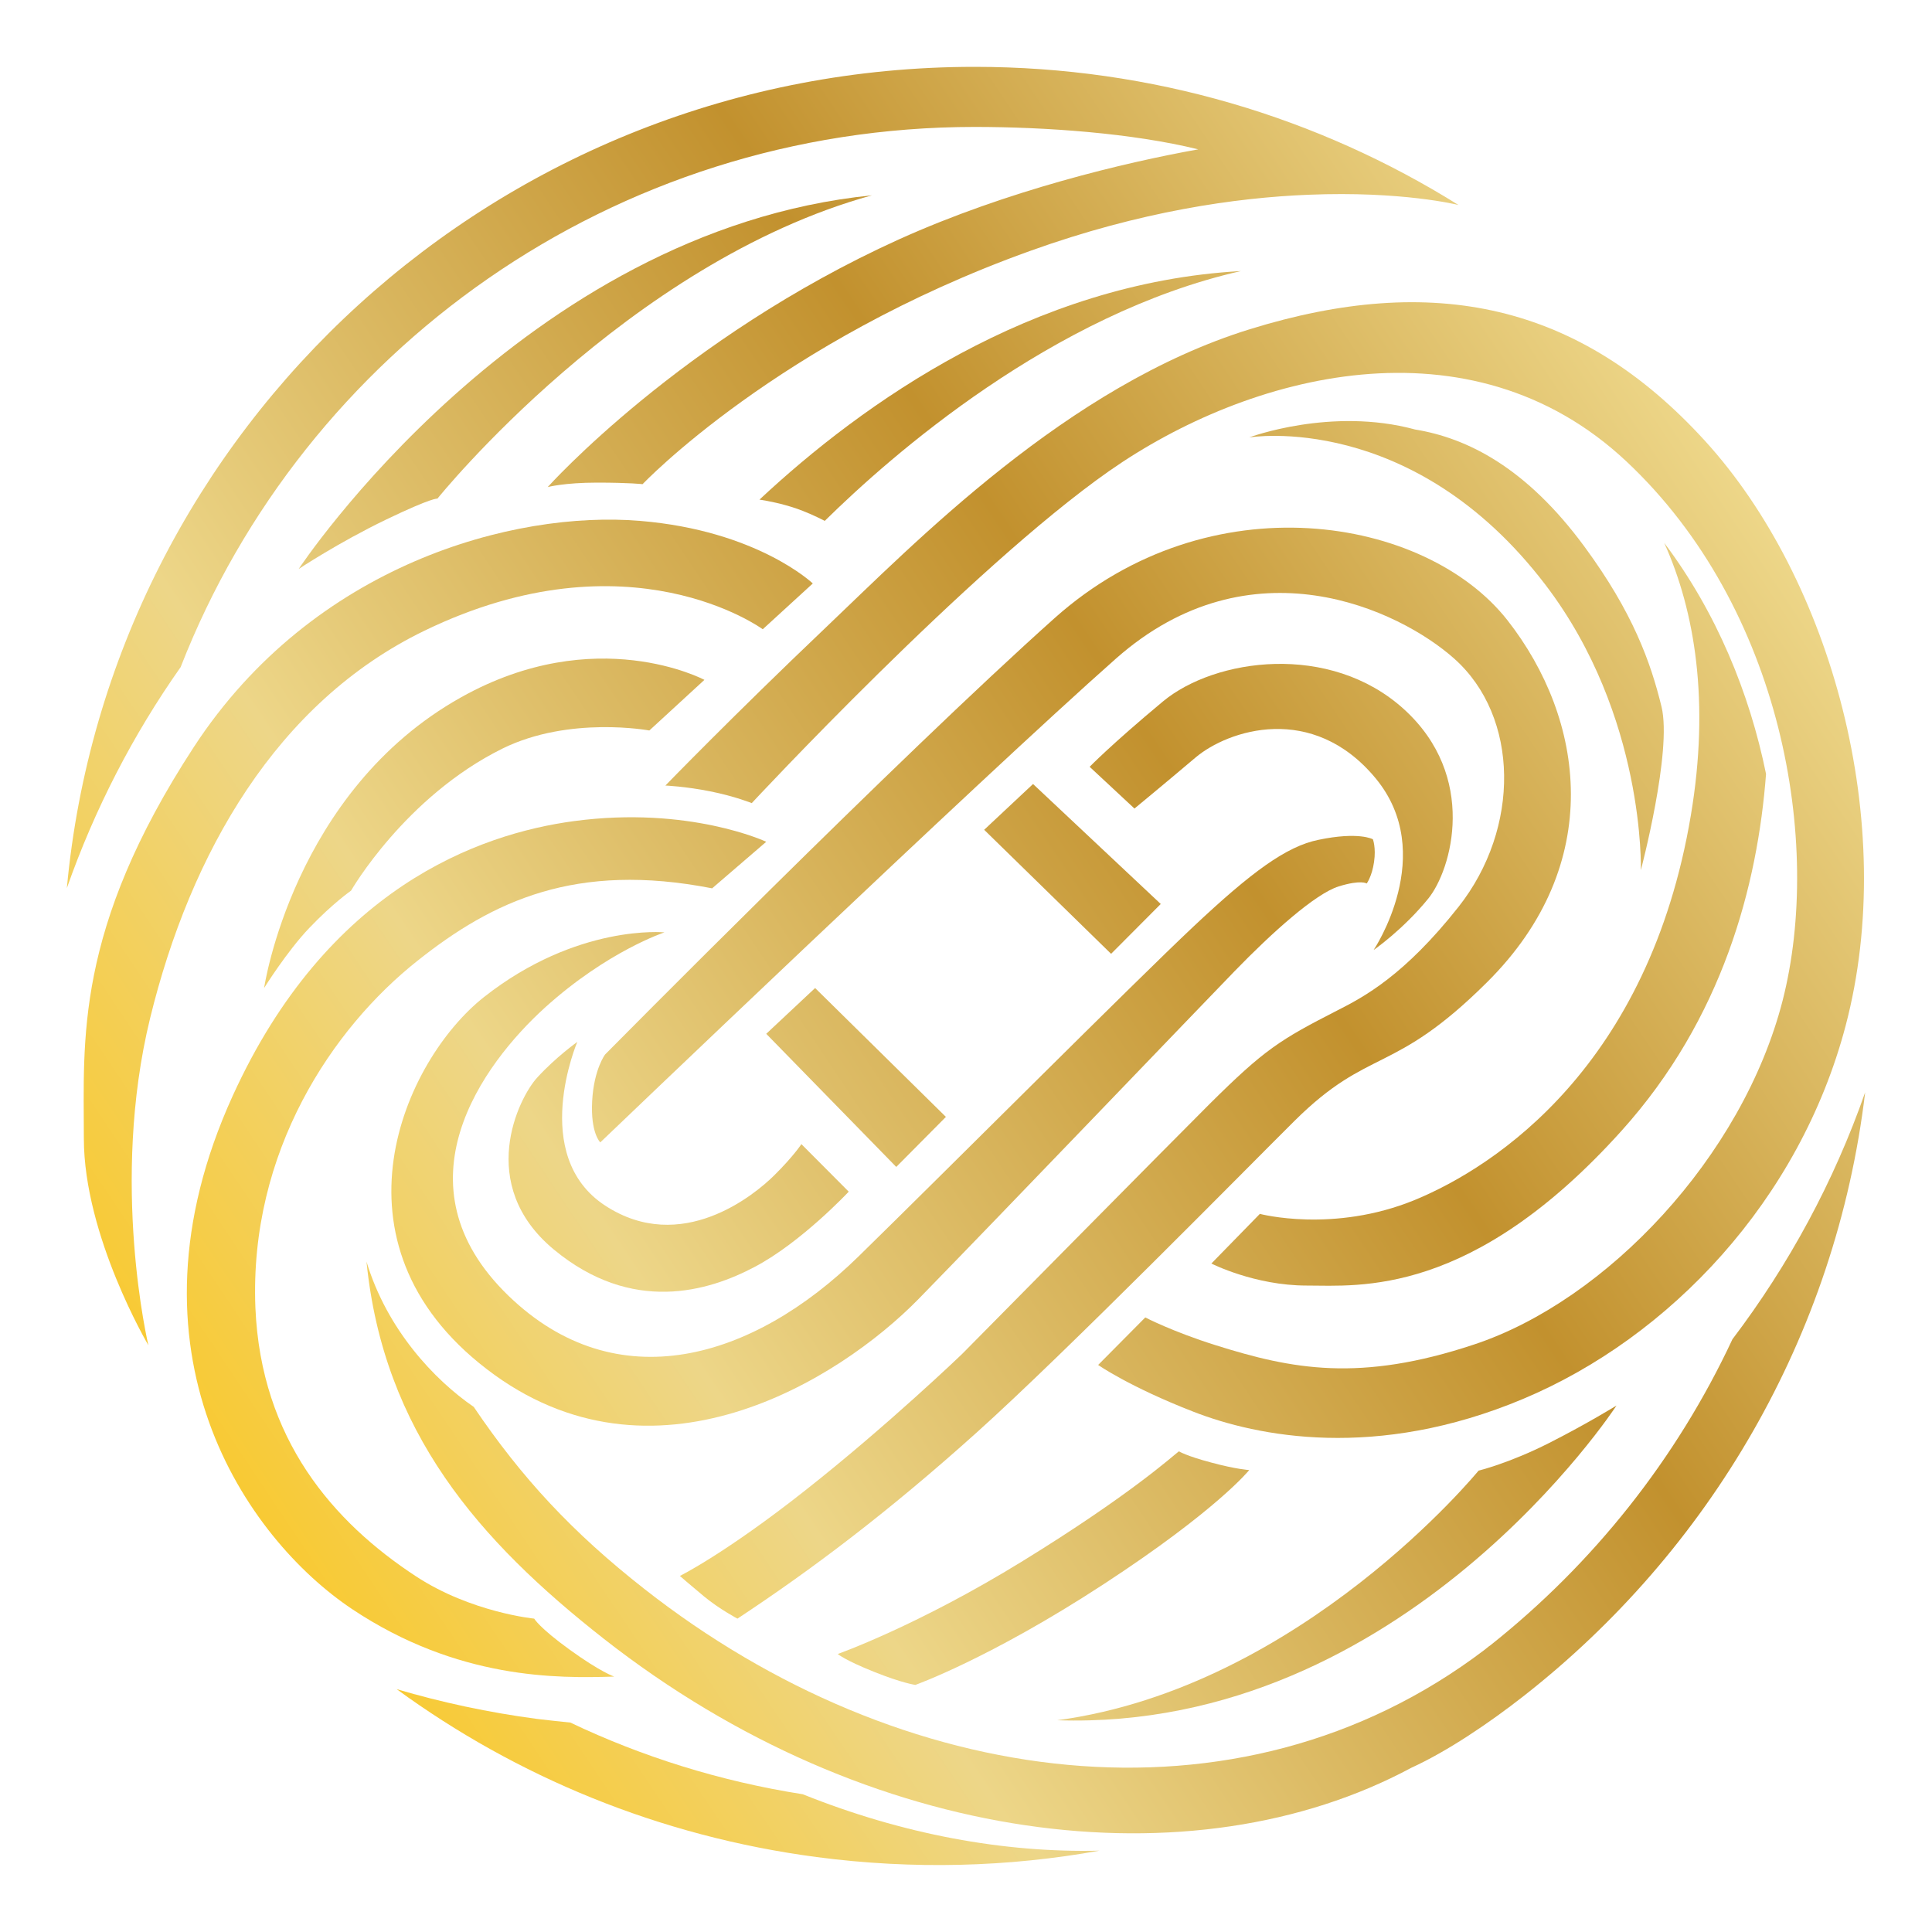
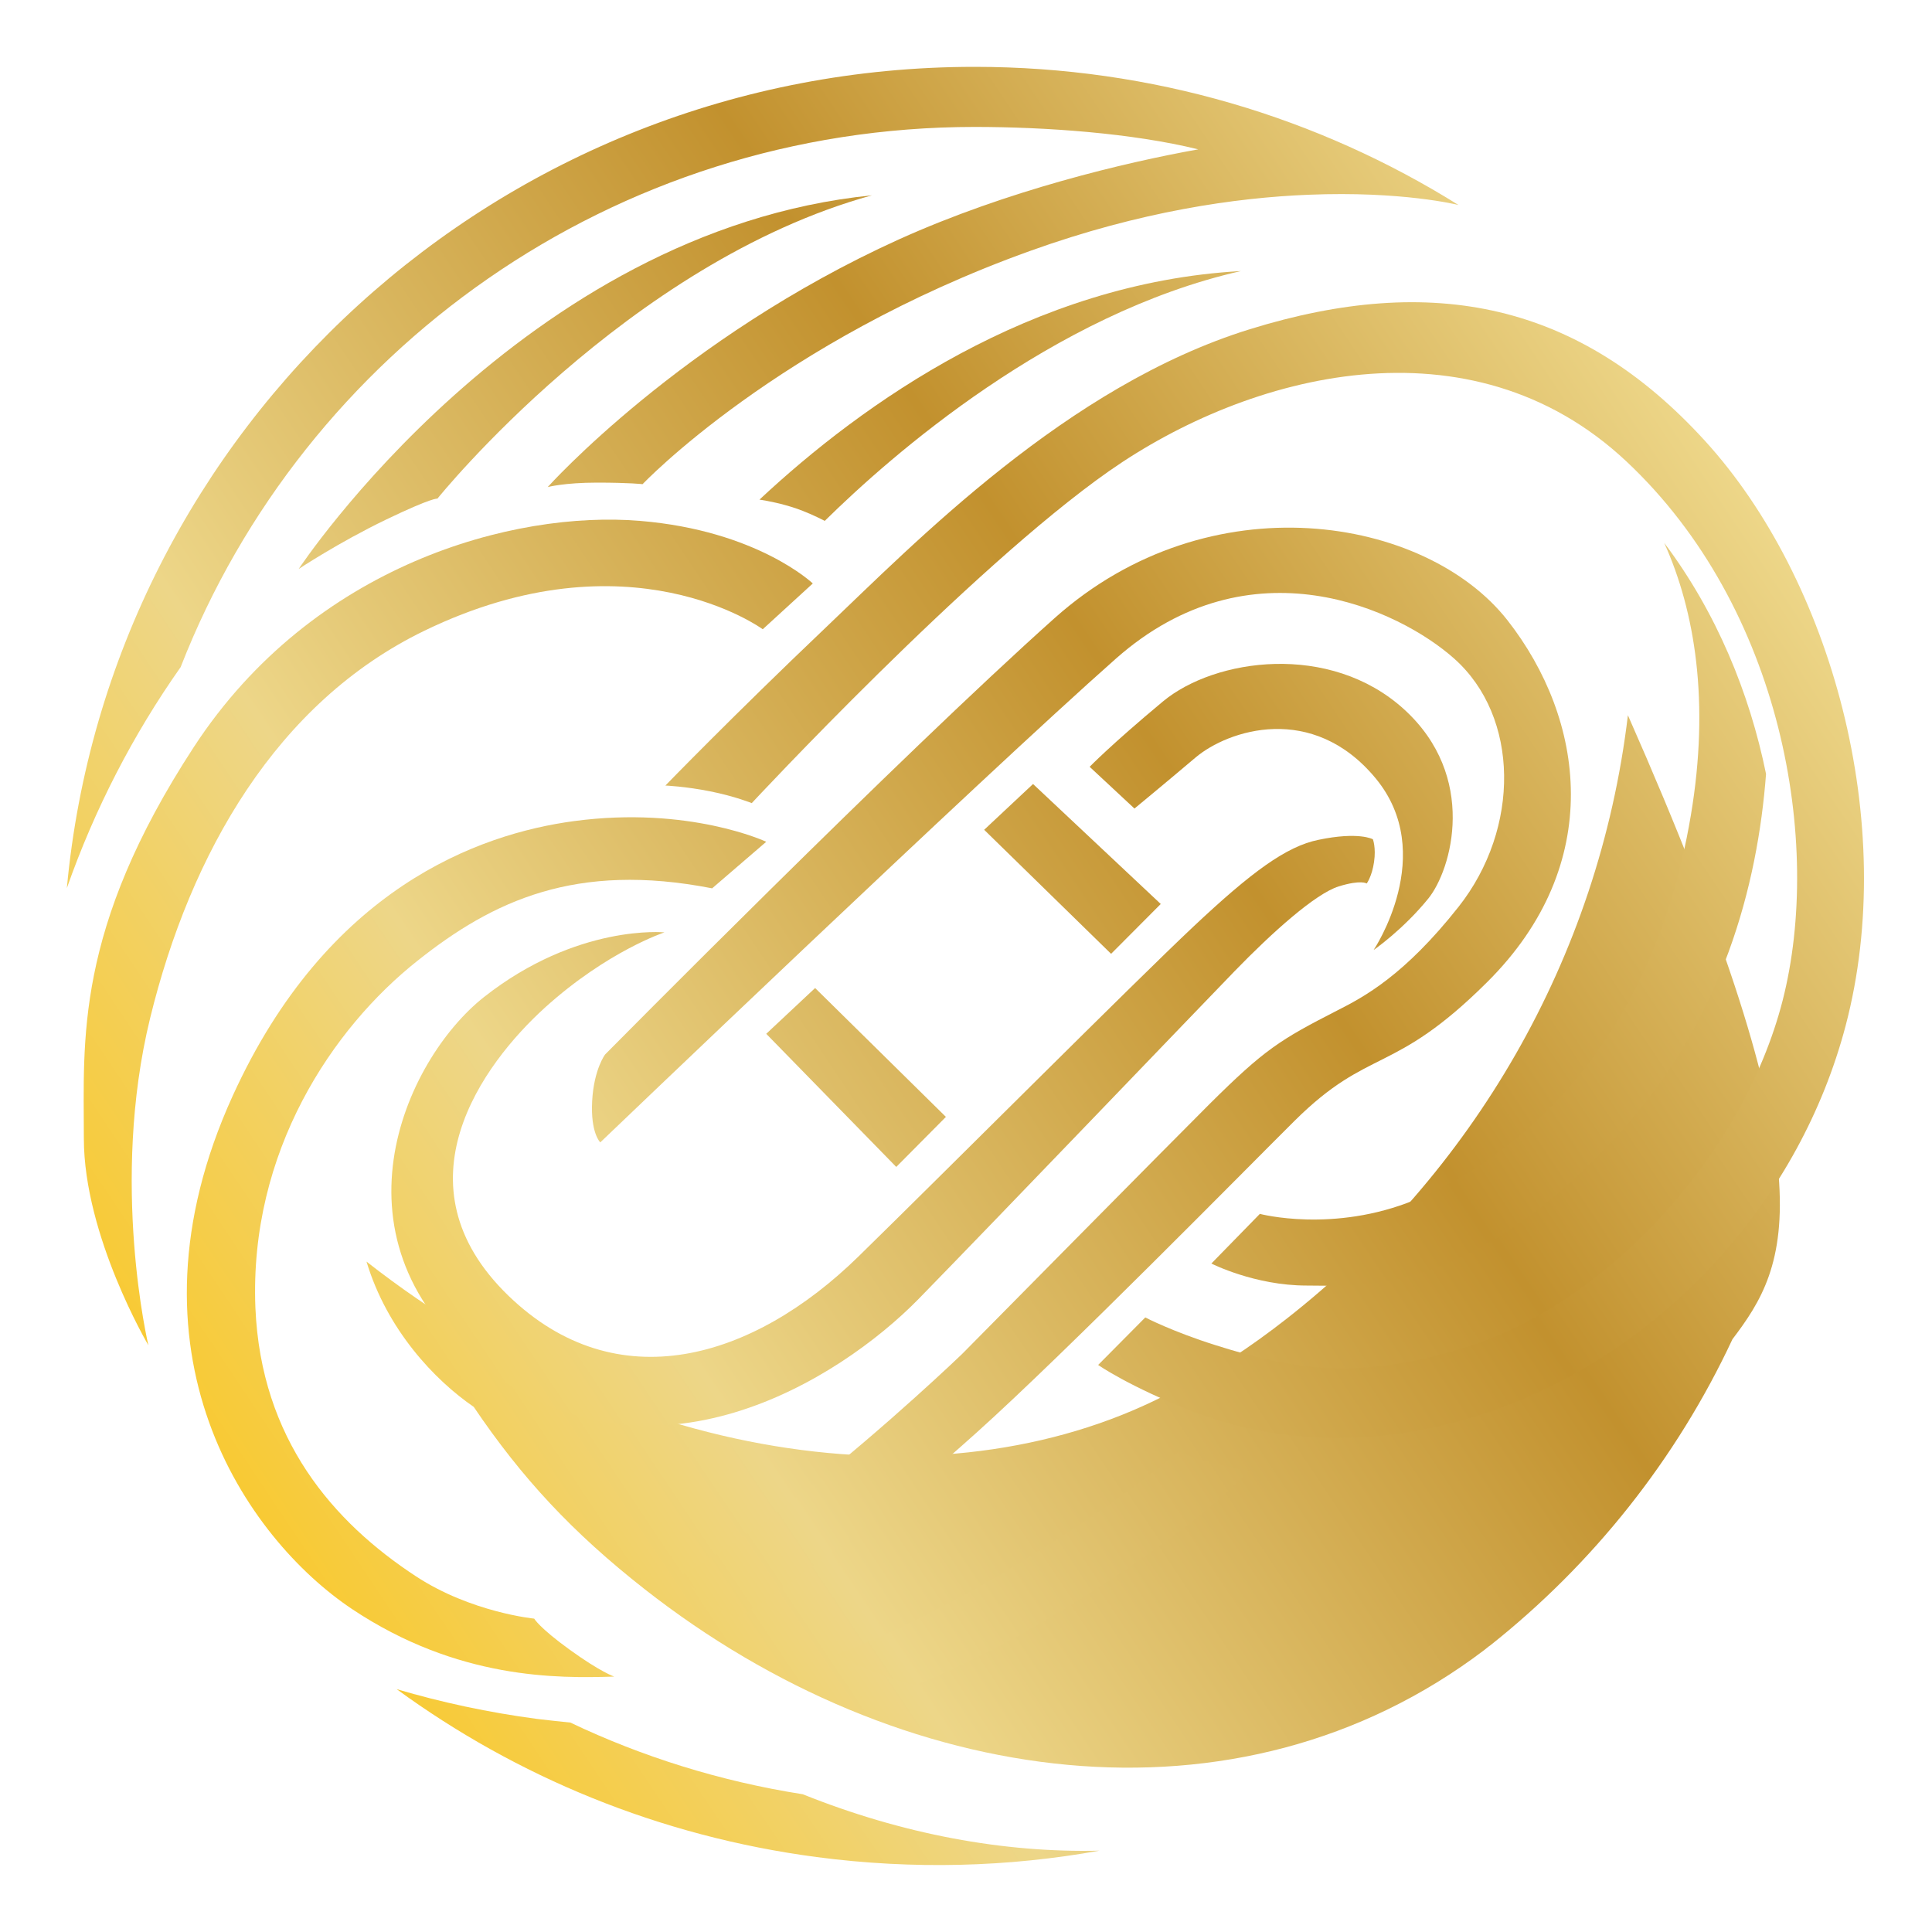
<svg xmlns="http://www.w3.org/2000/svg" id="Layer_1" x="0px" y="0px" viewBox="0 0 100 100" style="enable-background:new 0 0 100 100;" xml:space="preserve">
  <style type="text/css"> .st0{fill:url(#SVGID_1_);} .st1{fill:url(#SVGID_00000165202651314486352340000017004574370092307376_);} .st2{fill:url(#SVGID_00000182487471882365305800000014975707392354878613_);} .st3{fill:url(#SVGID_00000014597114902001421140000014853270986839258288_);} .st4{fill:url(#SVGID_00000057138144584345015500000014892307230777206146_);} .st5{fill:url(#SVGID_00000049920403323043032710000007353018549746381226_);} .st6{fill:url(#SVGID_00000011729522964484970680000016568869607858438570_);} .st7{fill:url(#SVGID_00000029030550010288109790000014570820958965352639_);} .st8{fill:url(#SVGID_00000179621319229450288170000016771768211578841496_);} .st9{fill:url(#SVGID_00000073701749325554472540000011000464539354394301_);} .st10{fill:url(#SVGID_00000039845071986993129280000012171948891996690059_);} .st11{fill:url(#SVGID_00000078751442632201530000000000738973994242520209_);} .st12{fill:url(#SVGID_00000083803920927678046440000013848204143975359376_);} .st13{fill:url(#SVGID_00000134217944443759041820000016440555587697381764_);} .st14{fill:url(#SVGID_00000149350915258616965960000007494962086963376003_);} .st15{fill:url(#SVGID_00000032647946879132063940000005362997885926746542_);} .st16{fill:url(#SVGID_00000049921828435078312620000014511928096582139285_);} .st17{fill:url(#SVGID_00000018939929518182044960000014876217526764242054_);} .st18{fill:url(#SVGID_00000085953664466339462260000000864202773858951057_);} .st19{fill:url(#SVGID_00000056407444207666979020000002620336926415770778_);} </style>
  <g>
    <linearGradient id="SVGID_1_" gradientUnits="userSpaceOnUse" x1="19.936" y1="96.007" x2="101.461" y2="41.432">
      <stop offset="5.618000e-03" style="stop-color:#FAC826" />
      <stop offset="0.282" style="stop-color:#EDD688" />
      <stop offset="0.667" style="stop-color:#C2912E" />
      <stop offset="1" style="stop-color:#EDD688" />
    </linearGradient>
-     <path class="st0" d="M89.67,69.32c-2.9,6.21-7.22,11.63-12.54,15.85c-0.02,0.01-0.04,0.03-0.06,0.04c-0.08,0.07-0.17,0.13-0.25,0.2 c-12.76,9.67-30.23,7.22-43.46-3.16c-3.71-2.91-6.34-5.73-8.84-9.43c-2.04-1.4-4.49-4-5.55-7.52c0.88,8.81,5.82,14.45,12.28,19.52 c13.75,10.78,30.51,12.74,41.8,6.68c1.88-0.86,4.02-2.31,5.81-3.71c9.58-7.5,16.17-18.6,17.68-31.25 C94.92,61.17,92.59,65.47,89.67,69.32z" />
+     <path class="st0" d="M89.67,69.32c-2.9,6.21-7.22,11.63-12.54,15.85c-0.02,0.01-0.04,0.03-0.06,0.04c-0.08,0.07-0.17,0.13-0.25,0.2 c-12.76,9.67-30.23,7.22-43.46-3.16c-3.71-2.91-6.34-5.73-8.84-9.43c-2.04-1.4-4.49-4-5.55-7.52c13.75,10.78,30.51,12.74,41.8,6.68c1.88-0.86,4.02-2.31,5.81-3.71c9.58-7.5,16.17-18.6,17.68-31.25 C94.92,61.17,92.59,65.47,89.67,69.32z" />
    <g>
      <linearGradient id="SVGID_00000110455132347820897550000004612778198569480106_" gradientUnits="userSpaceOnUse" x1="23.809" y1="101.593" x2="106.303" y2="46.369">
        <stop offset="5.618000e-03" style="stop-color:#FAC826" />
        <stop offset="0.282" style="stop-color:#EDD688" />
        <stop offset="0.667" style="stop-color:#C2912E" />
        <stop offset="1" style="stop-color:#EDD688" />
      </linearGradient>
      <path style="fill:url(#SVGID_00000110455132347820897550000004612778198569480106_);" d="M41.55,92.87 c-4.27-0.67-8.31-1.94-12.03-3.71c-0.58-0.06-1.15-0.12-1.73-0.19c-2.49-0.33-4.92-0.85-7.26-1.54 c6.19,4.52,13.57,7.61,21.73,8.69c5.01,0.66,9.94,0.52,14.65-0.33C51.96,95.91,46.71,94.94,41.55,92.87z" />
    </g>
    <linearGradient id="SVGID_00000078008400773211705980000000983341872165648017_" gradientUnits="userSpaceOnUse" x1="-10.557" y1="51.428" x2="70.699" y2="-2.967">
      <stop offset="5.618000e-03" style="stop-color:#FAC826" />
      <stop offset="0.282" style="stop-color:#EDD688" />
      <stop offset="0.667" style="stop-color:#C2912E" />
      <stop offset="1" style="stop-color:#EDD688" />
    </linearGradient>
    <path style="fill:url(#SVGID_00000078008400773211705980000000983341872165648017_);" d="M50.45,3.46 c-24.59,0-44.78,18.67-46.99,42.51c1.44-4.1,3.43-7.95,5.89-11.44c6.38-16.36,22.37-27.96,41.1-27.96c3.67,0,8.16,0.32,11.57,1.16 c-3.79,0.68-9.89,2.13-15.49,4.66C35.25,17.5,28.35,25.21,28.35,25.21s0.86-0.23,2.55-0.23s2.36,0.08,2.36,0.08 s7.02-7.4,20.08-12.08c5.68-2.04,10.62-2.75,14.39-2.9c0,0,0,0,0,0c4.83-0.2,7.72,0.52,7.76,0.53C68.24,6.08,59.65,3.46,50.45,3.46 z" />
    <linearGradient id="SVGID_00000148660651622965986800000017525884814774169226_" gradientUnits="userSpaceOnUse" x1="23.934" y1="101.42" x2="105.239" y2="46.993">
      <stop offset="5.618000e-03" style="stop-color:#FAC826" />
      <stop offset="0.282" style="stop-color:#EDD688" />
      <stop offset="0.667" style="stop-color:#C2912E" />
      <stop offset="1" style="stop-color:#EDD688" />
    </linearGradient>
    <path style="fill:url(#SVGID_00000148660651622965986800000017525884814774169226_);" d="M43.36,85.61c0,0,0.37,0.32,1.87,0.92 c1.5,0.6,2.15,0.68,2.15,0.68s3.86-1.37,9.74-5.21s7.54-5.91,7.54-5.91s-0.68-0.04-1.97-0.39c-1.29-0.34-1.67-0.58-1.67-0.58 c-0.31,0.23-2.5,2.24-8.07,5.67C47.48,84.16,43.36,85.61,43.36,85.61z" />
    <linearGradient id="SVGID_00000013158458070932775060000004672684107055932083_" gradientUnits="userSpaceOnUse" x1="-3.528" y1="61.197" x2="77.201" y2="7.156">
      <stop offset="5.618000e-03" style="stop-color:#FAC826" />
      <stop offset="0.282" style="stop-color:#EDD688" />
      <stop offset="0.667" style="stop-color:#C2912E" />
      <stop offset="1" style="stop-color:#EDD688" />
    </linearGradient>
    <path style="fill:url(#SVGID_00000013158458070932775060000004672684107055932083_);" d="M42.07,30.2c0,0-2.87-2.74-8.95-3.24 c-6.52-0.54-16.91,2.24-23.09,11.71S4.34,53.86,4.34,58.92s3.34,10.71,3.34,10.71S5.68,61.25,7.77,52.7s6.56-16.35,14.19-20.05 c10.62-5.15,17.52-0.08,17.52-0.08L42.07,30.2z" />
    <linearGradient id="SVGID_00000111878897531623061270000006111217184114676621_" gradientUnits="userSpaceOnUse" x1="-4.942" y1="59.458" x2="76.111" y2="5.199">
      <stop offset="5.618000e-03" style="stop-color:#FAC826" />
      <stop offset="0.282" style="stop-color:#EDD688" />
      <stop offset="0.667" style="stop-color:#C2912E" />
      <stop offset="1" style="stop-color:#EDD688" />
    </linearGradient>
-     <path style="fill:url(#SVGID_00000111878897531623061270000006111217184114676621_);" d="M36.46,35.19l-2.85,2.62 c0,0-4.13-0.77-7.59,0.93c-5.05,2.49-7.85,7.36-7.85,7.36s-0.95,0.66-2.16,1.93c-1.15,1.2-2.34,3.11-2.34,3.11 s1.5-10.19,10.2-15.05C30.84,32.19,36.46,35.19,36.46,35.19z" />
    <linearGradient id="SVGID_00000119118344375110260960000003605673318248344495_" gradientUnits="userSpaceOnUse" x1="10.727" y1="81.645" x2="91.474" y2="27.591">
      <stop offset="5.618000e-03" style="stop-color:#FAC826" />
      <stop offset="0.282" style="stop-color:#EDD688" />
      <stop offset="0.667" style="stop-color:#C2912E" />
      <stop offset="1" style="stop-color:#EDD688" />
    </linearGradient>
    <path style="fill:url(#SVGID_00000119118344375110260960000003605673318248344495_);" d="M54.59,31.99 c8.02-7.16,19.21-5.28,23.44,0.12c3.99,5.1,5.11,12.61-1.07,18.74c-4.87,4.84-6.07,3.31-9.96,7.17 c-2.41,2.39-11.8,11.95-16.44,16.12s-8.6,7.14-12.39,9.64c0,0-0.93-0.49-1.73-1.15c-0.77-0.64-1.25-1.06-1.25-1.06 s2.32-1.14,6.48-4.42c4.29-3.38,8.12-7.06,8.12-7.06s11.16-11.3,12.82-12.95c2.84-2.82,3.64-3.32,6.59-4.83 c1.4-0.71,3.48-1.81,6.3-5.38c3.2-4.06,3.15-9.83-0.23-12.84c-2.84-2.53-10.52-6.18-17.51,0S31.07,59.13,31.07,59.13 s-0.51-0.48-0.42-2.14c0.09-1.65,0.67-2.41,0.67-2.41S46.57,39.15,54.59,31.99z" />
    <linearGradient id="SVGID_00000119834203433126925590000014520568624498211224_" gradientUnits="userSpaceOnUse" x1="8.203" y1="78.423" x2="88.843" y2="24.441">
      <stop offset="5.618000e-03" style="stop-color:#FAC826" />
      <stop offset="0.282" style="stop-color:#EDD688" />
      <stop offset="0.667" style="stop-color:#C2912E" />
      <stop offset="1" style="stop-color:#EDD688" />
    </linearGradient>
    <path style="fill:url(#SVGID_00000119834203433126925590000014520568624498211224_);" d="M36.86,45.98l2.8-2.41 c0,0-3.98-1.87-9.95-1.07c-4.93,0.66-12.78,3.48-17.67,14.23c-6.03,13.25,0.71,22.9,6.19,26.56c5.48,3.65,10.64,3.58,13.56,3.49 c0,0-0.71-0.24-2.3-1.39s-1.84-1.61-1.84-1.61s-3.27-0.32-6.12-2.19c-4.29-2.81-8.02-7.1-8.31-13.89c-0.33-8.1,4-14.5,8.4-17.98 C25.51,46.63,29.8,44.6,36.86,45.98z" />
    <linearGradient id="SVGID_00000116957177767985236840000006719670369339108998_" gradientUnits="userSpaceOnUse" x1="7.897" y1="80.131" x2="91.179" y2="24.38">
      <stop offset="5.618000e-03" style="stop-color:#FAC826" />
      <stop offset="0.282" style="stop-color:#EDD688" />
      <stop offset="0.667" style="stop-color:#C2912E" />
      <stop offset="1" style="stop-color:#EDD688" />
    </linearGradient>
    <polygon style="fill:url(#SVGID_00000116957177767985236840000006719670369339108998_);" points="42.19,51.14 39.66,53.51 46.39,60.4 48.96,57.81 " />
    <linearGradient id="SVGID_00000078024635745002049560000013407442506574567811_" gradientUnits="userSpaceOnUse" x1="6.091" y1="78.043" x2="89.203" y2="22.406">
      <stop offset="5.618000e-03" style="stop-color:#FAC826" />
      <stop offset="0.282" style="stop-color:#EDD688" />
      <stop offset="0.667" style="stop-color:#C2912E" />
      <stop offset="1" style="stop-color:#EDD688" />
    </linearGradient>
    <polygon style="fill:url(#SVGID_00000078024635745002049560000013407442506574567811_);" points="53.47,40.58 50.94,42.95 57.51,49.37 60.08,46.79 " />
    <linearGradient id="SVGID_00000010990725131275368760000005927746267858111167_" gradientUnits="userSpaceOnUse" x1="7.458" y1="77.872" x2="89.256" y2="23.115">
      <stop offset="5.618000e-03" style="stop-color:#FAC826" />
      <stop offset="0.282" style="stop-color:#EDD688" />
      <stop offset="0.667" style="stop-color:#C2912E" />
      <stop offset="1" style="stop-color:#EDD688" />
    </linearGradient>
-     <path style="fill:url(#SVGID_00000010990725131275368760000005927746267858111167_);" d="M41.48,59.22l2.45,2.46 c0,0-2.45,2.62-4.86,3.89c-2.41,1.28-6.36,2.46-10.41-0.9c-4.04-3.36-1.82-7.85-0.85-8.9c0.97-1.06,2.07-1.84,2.07-1.84 s-2.51,5.88,1.44,8.47c3.95,2.58,7.74-0.56,8.75-1.56C41.07,59.85,41.48,59.22,41.48,59.22z" />
    <linearGradient id="SVGID_00000072241139555086110070000008738358471979624116_" gradientUnits="userSpaceOnUse" x1="8.891" y1="80.713" x2="90.696" y2="25.951">
      <stop offset="5.618000e-03" style="stop-color:#FAC826" />
      <stop offset="0.282" style="stop-color:#EDD688" />
      <stop offset="0.667" style="stop-color:#C2912E" />
      <stop offset="1" style="stop-color:#EDD688" />
    </linearGradient>
    <path style="fill:url(#SVGID_00000072241139555086110070000008738358471979624116_);" d="M58.72,41.85l-2.32-2.16 c0,0,1.1-1.14,3.79-3.38s8.65-3.08,12.48,0.4s2.48,8.3,1.25,9.81c-1.32,1.62-2.82,2.65-2.82,2.65s3.35-4.98,0.09-8.9 s-7.62-2.49-9.31-1.06C60.19,40.64,58.72,41.85,58.72,41.85z" />
    <linearGradient id="SVGID_00000111188704472951102490000014349726771461167250_" gradientUnits="userSpaceOnUse" x1="8.134" y1="78.535" x2="89.386" y2="24.144">
      <stop offset="5.618000e-03" style="stop-color:#FAC826" />
      <stop offset="0.282" style="stop-color:#EDD688" />
      <stop offset="0.667" style="stop-color:#C2912E" />
      <stop offset="1" style="stop-color:#EDD688" />
    </linearGradient>
    <path style="fill:url(#SVGID_00000111188704472951102490000014349726771461167250_);" d="M34.39,48.26c0,0-2.95,0.97-6.18,3.89 c-3.23,2.93-7.83,9.17-1.9,14.91c5.61,5.43,12.67,3.31,18.12-2.02c4.73-4.63,14.28-14.2,17.32-17.06s4.83-4.17,6.49-4.51 c2.1-0.44,2.82-0.03,2.82-0.03s0.17,0.43,0.06,1.18s-0.38,1.11-0.38,1.11s-0.28-0.21-1.45,0.15c-1.21,0.38-3.44,2.38-5.38,4.38 c-1.94,2-12.23,12.74-16.36,16.97c-4.14,4.23-13.78,10.22-22.35,3.64c-8.53-6.54-4.29-16-0.14-19.27 C29.88,47.81,34.39,48.26,34.39,48.26z" />
    <linearGradient id="SVGID_00000121270881620559318500000013495443090493540255_" gradientUnits="userSpaceOnUse" x1="11.578" y1="84.497" x2="93.109" y2="29.919">
      <stop offset="5.618000e-03" style="stop-color:#FAC826" />
      <stop offset="0.282" style="stop-color:#EDD688" />
      <stop offset="0.667" style="stop-color:#C2912E" />
      <stop offset="1" style="stop-color:#EDD688" />
    </linearGradient>
    <path style="fill:url(#SVGID_00000121270881620559318500000013495443090493540255_);" d="M34.44,40.66c0,0,1.02,0.04,2.32,0.3 s2.15,0.61,2.15,0.61s11.29-12.14,18.5-17.19s18.68-8.09,26.77-0.5s10.16,19.8,8.09,27.9c-2.07,8.09-9.12,15.54-15.97,17.81 c-5.92,1.97-9.43,1.28-13.37,0.04c-2.26-0.71-3.65-1.44-3.65-1.44l-2.44,2.46c0,0,1.61,1.13,4.93,2.42 c3.31,1.29,9.46,2.53,17.06-0.66s14.32-10.29,16.7-19.32c2.76-10.48-0.75-23.1-7.27-30.26s-14.11-8.72-23.57-5.79 s-17.3,11.02-22.01,15.5S34.44,40.66,34.44,40.66z" />
    <g>
      <linearGradient id="SVGID_00000125579438619290799510000011316148402495221669_" gradientUnits="userSpaceOnUse" x1="80.582" y1="22.004" x2="86.011" y2="18.37">
        <stop offset="5.618000e-03" style="stop-color:#FAC826" />
        <stop offset="0.282" style="stop-color:#EDD688" />
        <stop offset="0.667" style="stop-color:#C2912E" />
        <stop offset="1" style="stop-color:#EDD688" />
      </linearGradient>
      <polygon style="fill:url(#SVGID_00000125579438619290799510000011316148402495221669_);" points="83.3,20.19 83.3,20.19 83.3,20.19 " />
      <linearGradient id="SVGID_00000074404962982298575560000015756497695984700546_" gradientUnits="userSpaceOnUse" x1="16.531" y1="89.789" x2="97.073" y2="35.873">
        <stop offset="5.618000e-03" style="stop-color:#FAC826" />
        <stop offset="0.282" style="stop-color:#EDD688" />
        <stop offset="0.667" style="stop-color:#C2912E" />
        <stop offset="1" style="stop-color:#EDD688" />
      </linearGradient>
      <path style="fill:url(#SVGID_00000074404962982298575560000015756497695984700546_);" d="M87.52,42.19 c-2.17,12.95-10.07,18.18-14.29,19.92c-4.22,1.73-8.02,0.72-8.02,0.72l-2.51,2.57c0,0,2.24,1.14,4.93,1.14 c2.7,0,8.53,0.62,16.3-8.01c5.24-5.82,7.04-12.7,7.48-18.47c-0.85-4.17-2.56-8.36-5.27-11.96C87.74,31.65,88.5,36.35,87.52,42.19z " />
    </g>
    <linearGradient id="SVGID_00000054957558007792479680000001647240700191071364_" gradientUnits="userSpaceOnUse" x1="6.475" y1="79.572" x2="89.39" y2="24.067">
      <stop offset="5.618000e-03" style="stop-color:#FAC826" />
      <stop offset="0.282" style="stop-color:#EDD688" />
      <stop offset="0.667" style="stop-color:#C2912E" />
      <stop offset="1" style="stop-color:#EDD688" />
    </linearGradient>
-     <path style="fill:url(#SVGID_00000054957558007792479680000001647240700191071364_);" d="M64.66,22.64c0,0,4.25-1.59,8.58-0.41 c2.7,0.44,5.76,1.96,8.79,6.09c2.49,3.39,3.41,5.96,3.97,8.26s-1.07,8.46-1.07,8.46s0.24-7.97-4.93-14.76 C73.1,21.23,64.66,22.64,64.66,22.64z" />
    <linearGradient id="SVGID_00000103943812232865368750000017045393193078428592_" gradientUnits="userSpaceOnUse" x1="-13.441" y1="47.28" x2="67.655" y2="-7.008">
      <stop offset="5.618000e-03" style="stop-color:#FAC826" />
      <stop offset="0.282" style="stop-color:#EDD688" />
      <stop offset="0.667" style="stop-color:#C2912E" />
      <stop offset="1" style="stop-color:#EDD688" />
    </linearGradient>
    <path style="fill:url(#SVGID_00000103943812232865368750000017045393193078428592_);" d="M15.46,29.45c0,0,2.08-1.38,4.51-2.55 s2.67-1.09,2.67-1.09s9.82-12.21,22.49-15.7C27.02,11.93,15.46,29.45,15.46,29.45z" />
    <linearGradient id="SVGID_00000101096611169713003020000009449906834639957413_" gradientUnits="userSpaceOnUse" x1="-6.06" y1="58.235" x2="75.215" y2="3.828">
      <stop offset="5.618000e-03" style="stop-color:#FAC826" />
      <stop offset="0.282" style="stop-color:#EDD688" />
      <stop offset="0.667" style="stop-color:#C2912E" />
      <stop offset="1" style="stop-color:#EDD688" />
    </linearGradient>
    <path style="fill:url(#SVGID_00000101096611169713003020000009449906834639957413_);" d="M39.31,25.86 c0.47,0.07,1.16,0.21,1.88,0.45c0.47,0.16,1.01,0.4,1.5,0.65c3.42-3.37,11.77-10.72,21.54-12.93 C53.4,14.63,44.63,20.89,39.31,25.86z" />
    <linearGradient id="SVGID_00000049210453074424436170000014221124147876233395_" gradientUnits="userSpaceOnUse" x1="29.397" y1="109.263" x2="110.579" y2="54.919">
      <stop offset="5.618000e-03" style="stop-color:#FAC826" />
      <stop offset="0.282" style="stop-color:#EDD688" />
      <stop offset="0.667" style="stop-color:#C2912E" />
      <stop offset="1" style="stop-color:#EDD688" />
    </linearGradient>
-     <path style="fill:url(#SVGID_00000049210453074424436170000014221124147876233395_);" d="M83.67,72.75c0,0-1.5,0.93-3.49,1.94 c-2.05,1.04-3.65,1.43-3.65,1.43s-9.16,11.22-21.81,12.92C72.68,89.63,83.67,72.75,83.67,72.75z" />
  </g>
</svg>